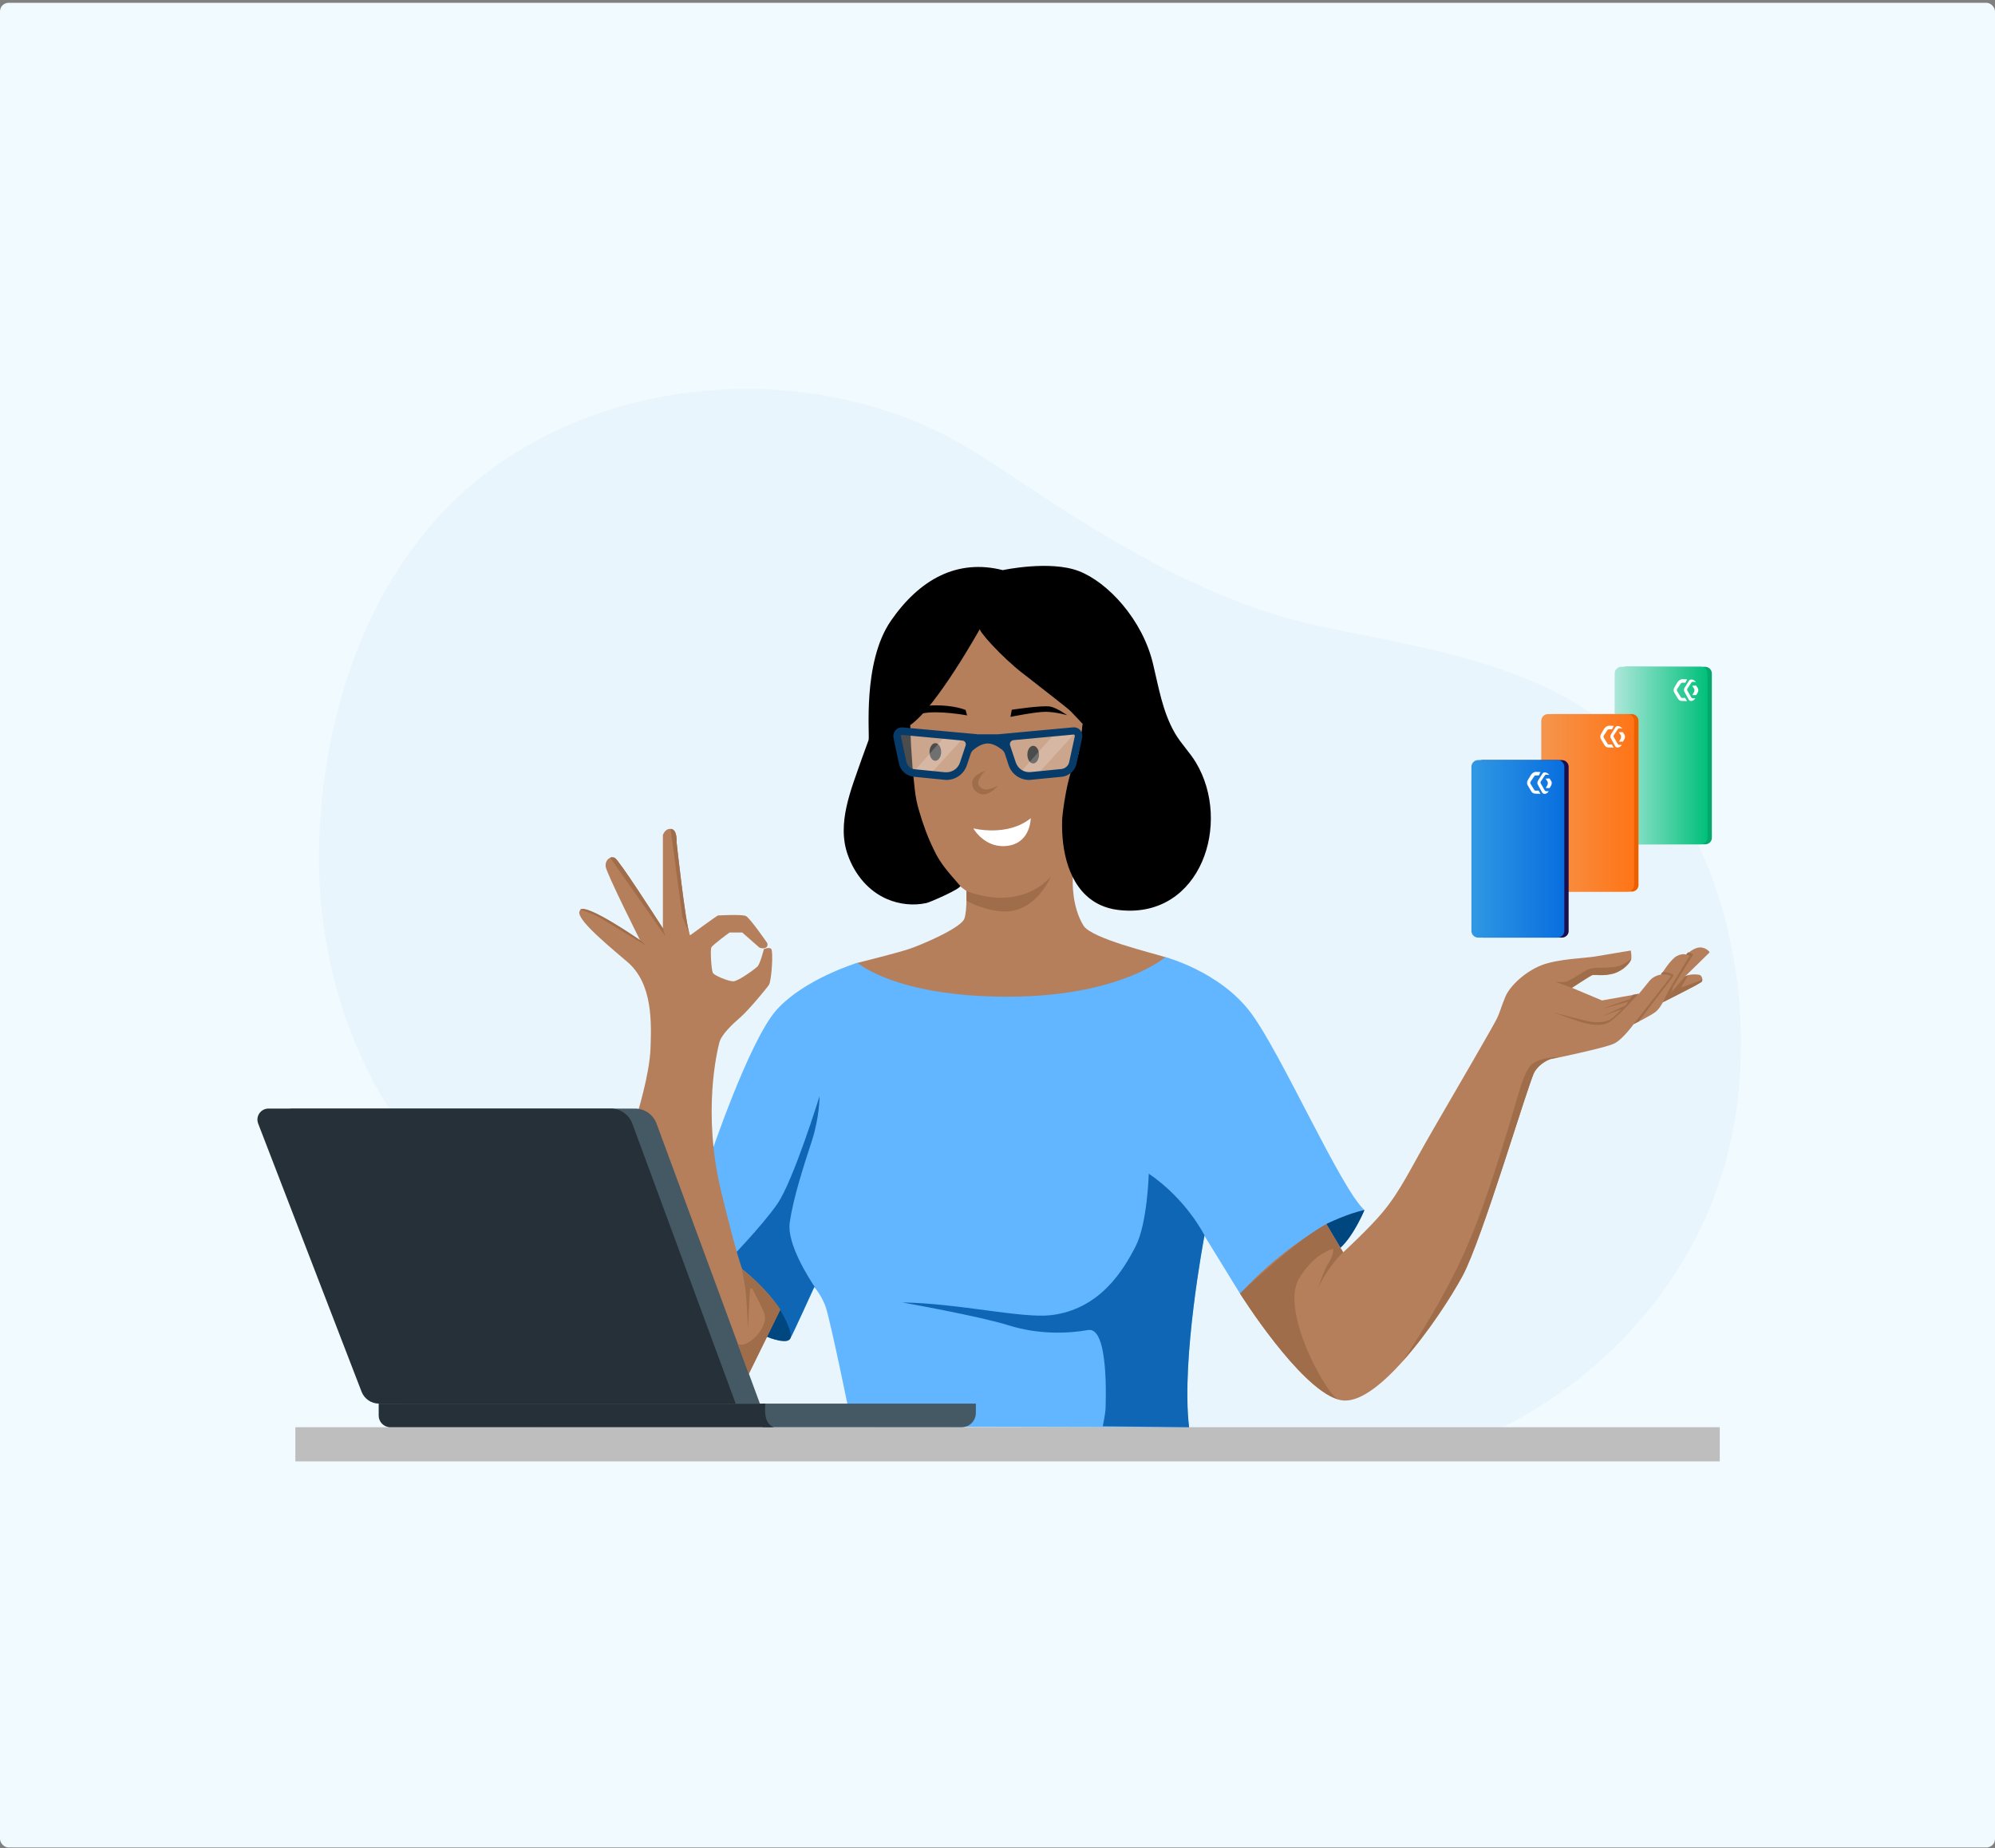
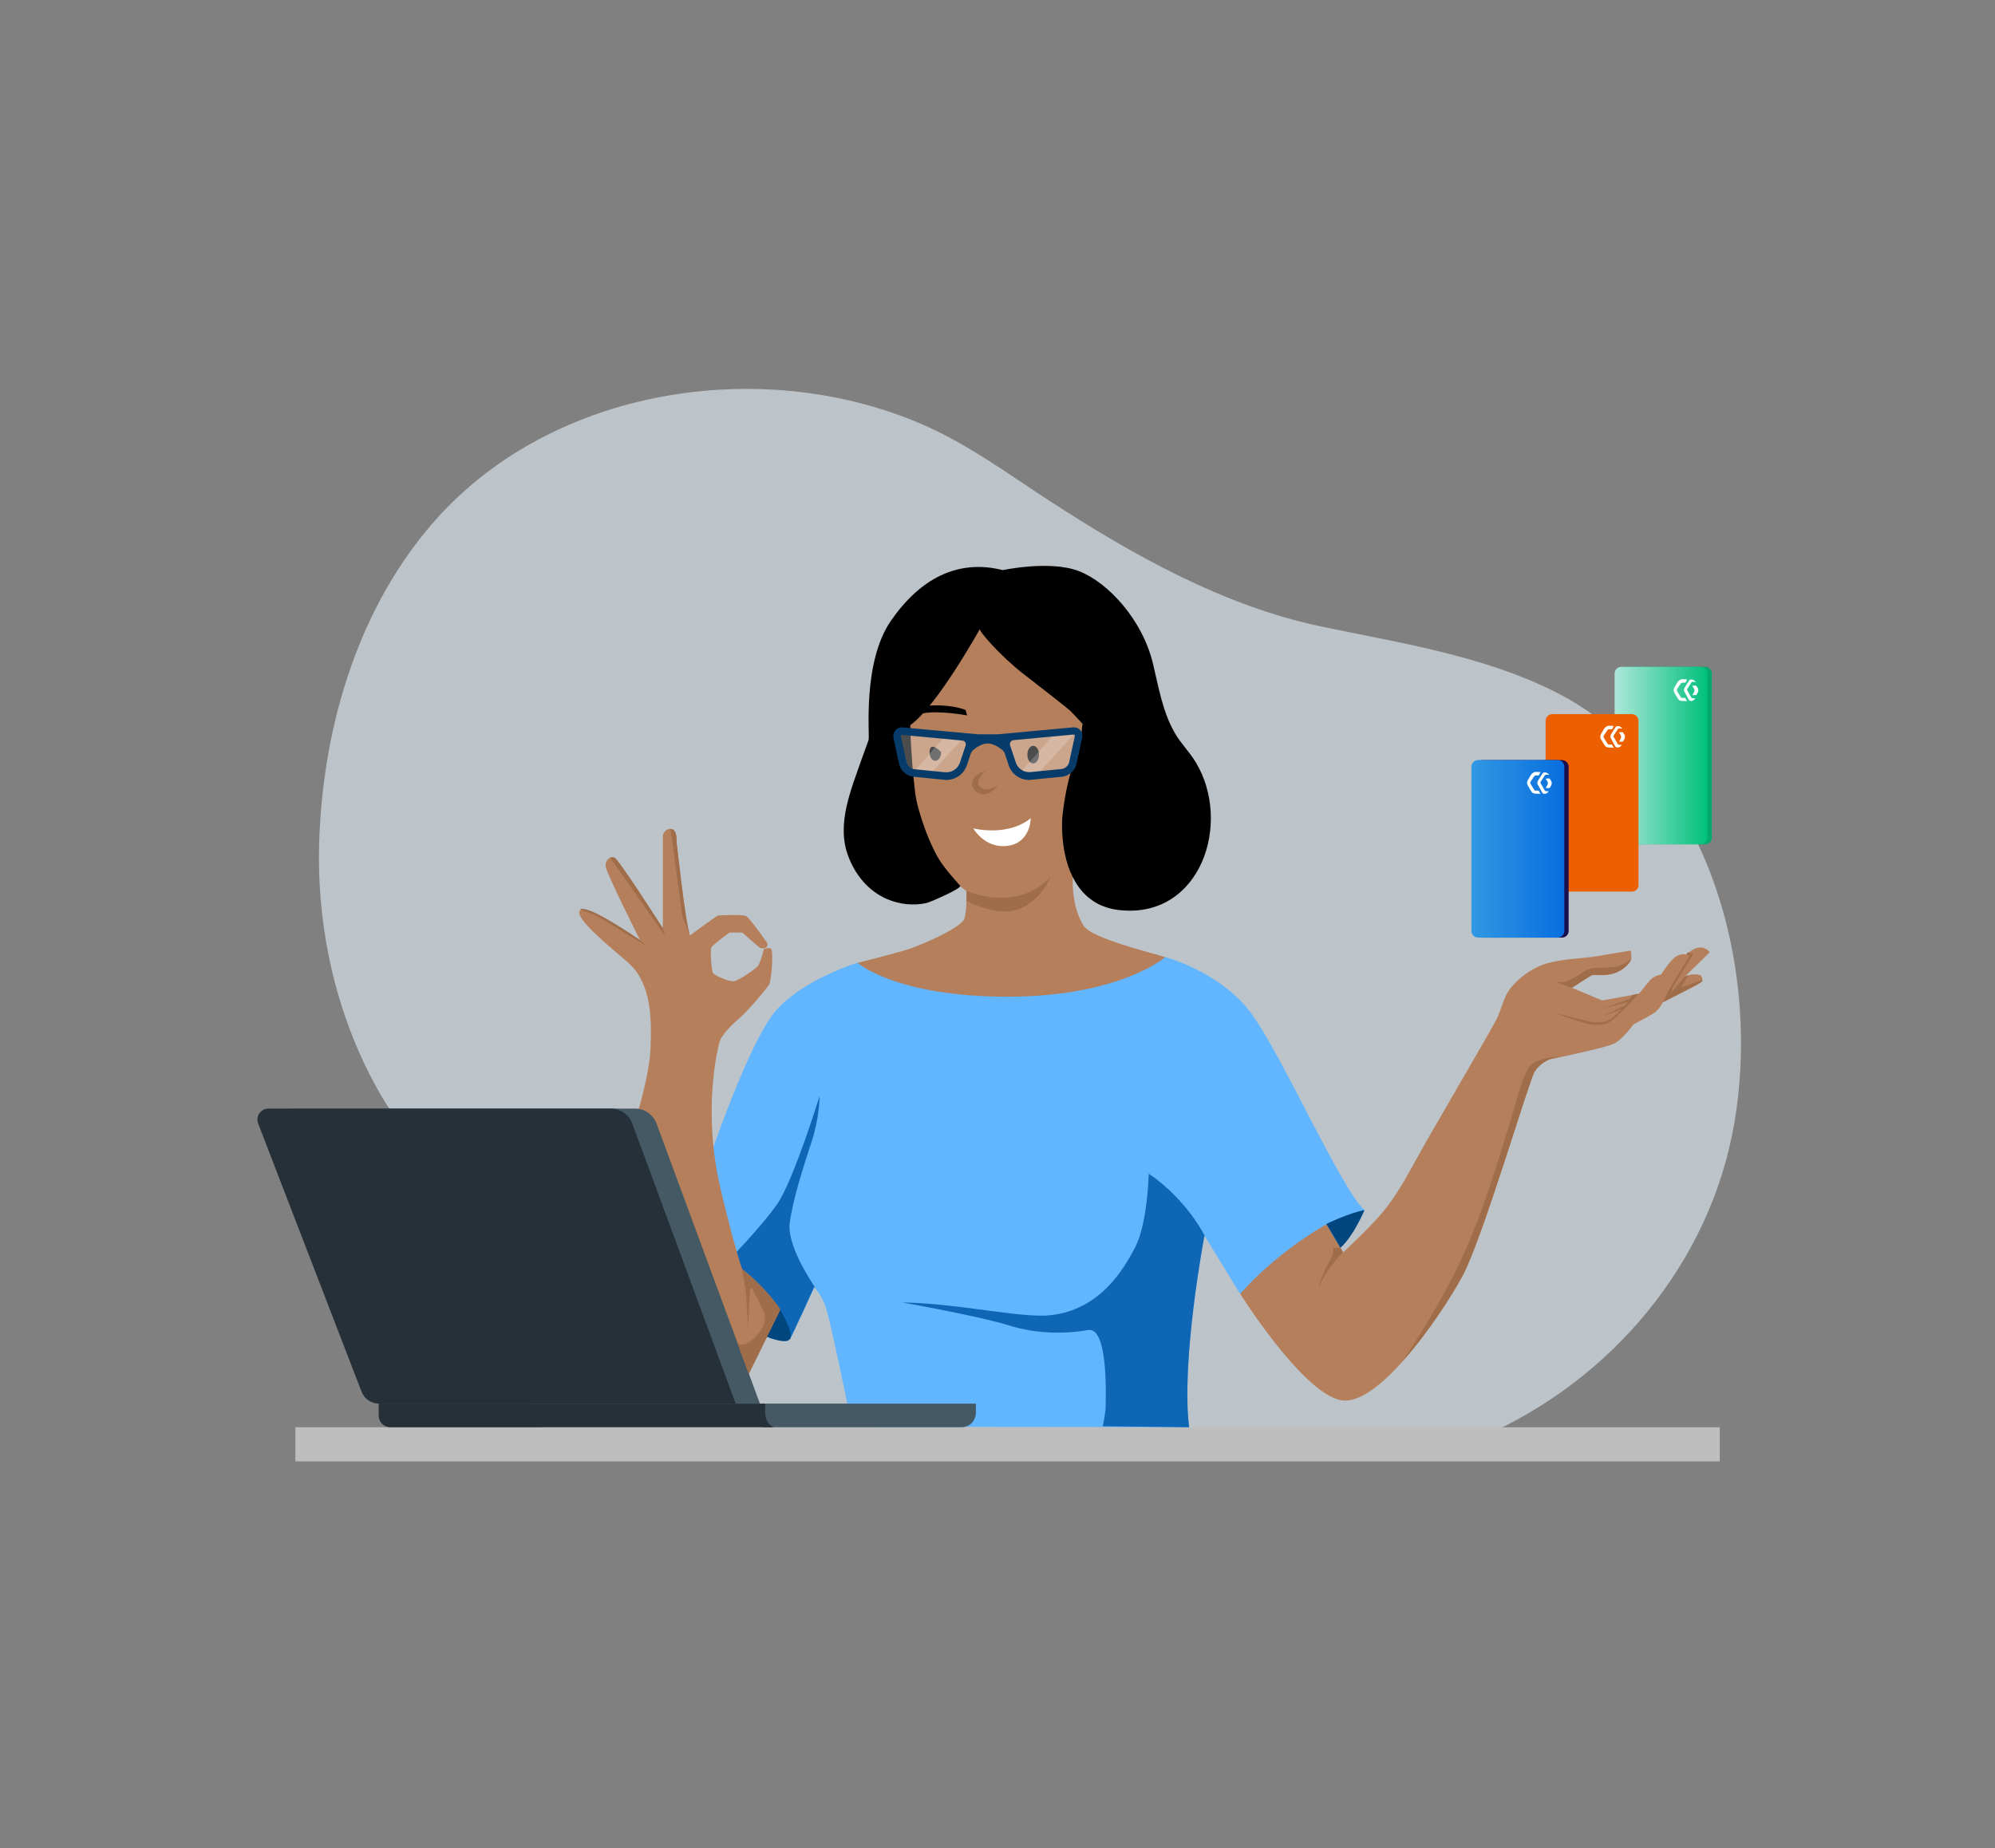
<svg xmlns="http://www.w3.org/2000/svg" width="313" height="290" viewBox="0 0 313 290" fill="none">
  <rect x="0" y="0" width="313" height="290" fill="#808080" stroke="none" />
-   <rect y="0.441" width="313" height="289.441" rx="1.346" fill="#F0FAFF" />
  <path d="M62.681 176.239C62.681 176.239 48.988 159.248 50.107 131.332C50.814 113.369 56.438 94.759 68.659 81.213C87.093 60.836 119.309 55.888 144.133 66.342C151.554 69.463 158.003 74.263 164.717 78.622C177.674 87.043 191.956 95.083 207.239 98.292C219.577 100.884 232.387 102.798 243.783 108.452C267.812 120.407 276.382 151.444 272.082 176.327C268.313 198.148 252.882 216.493 232.77 225.327C231.651 225.828 230.502 226.299 229.383 226.741H86.328L62.681 176.239Z" fill="#E5F2FA" fill-opacity="0.6" />
  <path d="M142.63 113.808C142.63 113.808 142.719 122.672 144.456 129.563C146.223 136.424 151.612 139.781 151.612 139.781C151.612 139.781 151.759 142.667 151.317 144.109C150.875 145.552 144.603 148.261 142.512 148.939C140.422 149.616 134.503 151.088 134.503 151.088C134.503 151.088 140.952 160.747 157.324 160.511C173.697 160.246 186.919 152.178 186.919 152.178C186.919 152.178 184.77 150.823 182.797 150.176C180.824 149.528 171.224 147.26 169.987 145.228C168.102 142.166 168.308 138.073 168.308 138.073L167.867 125.617L169.84 113.602C169.84 113.602 168.897 111.364 166.6 109.98C164.304 108.596 156.677 103.62 153.909 98.172C153.879 98.172 147.872 109.774 142.63 113.808Z" fill="#B57F5B" />
  <path d="M214.074 189.871C214.074 189.871 212.454 193.964 209.421 196.614C206.388 199.264 198.201 203.092 198.201 203.092L194.55 202.975L188.955 193.875C188.955 193.875 185.245 213.281 186.54 223.97L133.682 223.853C133.682 223.853 130.237 206.803 129.471 204.859C129.177 204.123 128.853 203.505 128.558 203.063C128.558 203.063 128.558 203.063 128.558 203.033C128.558 203.033 128.558 203.033 128.529 203.004C128.352 202.71 128.175 202.503 128.058 202.327C128.058 202.327 128.058 202.327 128.058 202.297C127.881 202.062 127.763 201.944 127.763 201.944C127.763 201.944 124.318 209.541 123.994 210.012C123.729 210.395 122.021 210.513 120.342 209.747C119.96 209.571 119.577 209.365 119.223 209.07C117.25 207.568 108.151 185.718 108.151 185.718L111.243 181.979C111.243 181.979 117.486 163.309 121.844 158.45C126.202 153.592 134.536 151.059 134.536 151.059C134.536 151.059 140.455 156.389 158.094 156.389C175.733 156.389 182.83 150.176 182.83 150.176C182.83 150.176 191.37 152.414 196.229 158.892C201.058 165.341 210.363 186.543 214.074 189.871Z" fill="#62B5FF" />
  <path d="M128.051 202.27C127.874 202.034 127.756 201.916 127.756 201.916C127.756 201.916 124.311 209.514 123.987 209.985C123.722 210.368 122.014 210.485 120.335 209.72L114.151 197.912C114.151 197.912 119.422 192.552 121.955 188.901C124.487 185.249 128.581 171.998 128.581 171.998C128.581 171.998 128.581 175.267 127.403 178.918C126.225 182.57 124.458 187.841 123.898 191.875C123.457 195.114 126.755 200.356 128.051 202.27Z" fill="#0F66B5" />
  <path d="M122.405 205.537L117.046 216.432L99.907 175.03C99.907 175.03 101.91 168.64 102.057 164.546C102.204 160.453 102.44 154.299 98.376 150.883C94.312 147.438 89.984 143.786 91.044 142.785C92.104 141.784 100.202 147.408 100.437 147.555C100.437 147.555 95.137 137.013 95.019 135.953C94.96 135.276 95.284 134.775 95.726 134.599C95.962 134.51 96.227 134.51 96.462 134.628C97.11 134.952 102.97 144.081 103.883 145.494L104.001 145.671V131.036C104.001 131.036 104.325 129.975 105.208 130.064C105.237 130.064 105.267 130.064 105.326 130.064C106.298 130.241 106.15 132.125 106.15 132.125C106.15 132.125 107.505 144.787 108.212 146.643L108.27 146.76C108.27 146.76 112.511 143.639 112.658 143.639C112.805 143.639 116.369 143.433 117.016 143.727C117.664 144.022 120.373 147.968 120.373 147.968C120.373 147.968 120.58 148.468 120.138 148.704C119.667 148.939 119.137 148.674 119.137 148.674L116.457 146.319H114.454C114.454 146.319 111.745 148.292 111.598 148.674C111.421 149.057 111.598 152.267 111.863 152.679C112.128 153.091 114.278 153.975 115.043 153.975C115.809 153.975 118.43 152.061 118.842 151.649C119.254 151.266 119.843 148.939 119.843 148.939C119.843 148.939 120.55 148.586 120.962 148.851C121.375 149.116 121.051 153.945 120.638 154.534C120.226 155.153 117.429 158.51 116.221 159.57C114.985 160.63 113.188 162.308 112.864 163.575C112.54 164.841 110.155 174.5 113.129 186.897C115.603 197.115 116.457 199.147 116.457 199.147C116.457 199.147 120.226 202.033 122.405 205.537Z" fill="#B57F5B" />
  <path d="M269.817 223.941H46.34V229.301H269.817V223.941Z" fill="#BEBEBE" />
  <path d="M119.222 220.232H63.242C62.035 220.232 60.975 219.496 60.533 218.377L44.307 176.297C43.866 175.149 44.72 173.941 45.927 173.941H99.639C101.141 173.941 102.466 174.884 102.996 176.268L119.222 220.232Z" fill="#455964" />
  <path d="M115.42 220.232H59.44C58.233 220.232 57.172 219.496 56.731 218.377L40.505 176.297C40.063 175.149 40.917 173.941 42.125 173.941H95.837C97.339 173.941 98.664 174.884 99.194 176.268L115.42 220.232Z" fill="#263039" />
  <path d="M119.626 223.943H150.84C152.106 223.943 153.108 222.942 153.108 221.675V220.232H119.626V223.943Z" fill="#455964" />
  <path d="M121.43 223.943H61.239C60.238 223.943 59.413 223.118 59.413 222.117V220.232H120.075C119.869 222.323 120.311 223.56 121.43 223.943Z" fill="#263039" />
  <path d="M264.334 153.237C265.041 152.766 266.366 152.883 266.661 152.972C266.985 153.06 267.22 153.708 267.014 154.032C266.808 154.326 260.889 157.271 260.889 157.271C260.889 157.271 260.388 158.272 259.711 158.802C259.063 159.303 256.295 160.716 256.295 160.716C256.295 160.716 254.587 163.102 253.233 163.749C252.231 164.25 247.196 165.369 244.693 165.899C243.839 166.076 243.279 166.193 243.279 166.193C243.279 166.193 241.66 166.694 240.747 168.225C239.834 169.757 232.56 194.522 229.439 200.264C227.702 203.474 224.021 209.186 220.075 213.603C216.953 217.078 213.685 219.758 211.064 219.758C210.681 219.758 210.298 219.699 209.886 219.581C203.82 217.726 194.573 203.002 194.573 203.002C194.573 203.002 194.573 203.002 194.603 202.973C200.05 196.848 206.499 193.02 207.854 192.254C207.942 192.195 208.031 192.166 208.119 192.107L210.328 195.817L210.74 196.495C210.74 196.495 214.804 192.755 216.836 190.311C219.751 186.865 221.37 183.214 224.757 177.383C228.143 171.553 234.357 160.864 234.828 159.862C235.329 158.861 235.476 158.066 236.183 156.388C236.889 154.709 239.245 152.471 241.866 151.44C244.487 150.439 248.698 150.351 250.229 150.086C251.76 149.821 255.853 149.144 255.853 149.144C255.853 149.144 256.001 149.88 255.942 150.439C255.883 150.999 254.705 152.324 253.144 152.766C251.584 153.207 250.141 152.913 249.846 153.001C249.552 153.09 246.636 155.004 246.636 155.004L246.931 155.121L251.348 156.977L257.12 155.946C257.12 155.946 258.15 154.709 258.828 153.855C259.534 153.031 260.624 152.913 260.624 152.913C260.624 152.913 262.126 150.469 263.098 149.998C264.04 149.526 264.57 149.791 264.57 149.791C264.57 149.791 265.601 148.761 266.572 148.672C267.544 148.555 268.221 149.32 268.221 149.438C268.162 149.526 264.334 153.237 264.334 153.237Z" fill="#B57F5B" />
  <path d="M145.754 110.718C145.754 110.718 148.905 110.423 151.496 111.395L151.732 112.249C151.732 112.249 147.079 111.395 144.694 111.954L145.754 110.718Z" fill="black" />
-   <path d="M158.535 112.484C158.535 112.484 162.569 111.66 164.13 111.689C165.72 111.719 167.428 112.219 167.428 112.219C167.428 112.219 165.838 111.071 164.778 110.865C163.541 110.629 158.741 111.365 158.741 111.365L158.535 112.484Z" fill="black" />
-   <path d="M146.748 119.373C147.252 119.373 147.661 118.754 147.661 117.989C147.661 117.225 147.252 116.605 146.748 116.605C146.244 116.605 145.835 117.225 145.835 117.989C145.835 118.754 146.244 119.373 146.748 119.373Z" fill="black" />
+   <path d="M146.748 119.373C147.252 119.373 147.661 118.754 147.661 117.989C146.244 116.605 145.835 117.225 145.835 117.989C145.835 118.754 146.244 119.373 146.748 119.373Z" fill="black" />
  <path d="M162.098 119.788C162.603 119.788 163.011 119.168 163.011 118.404C163.011 117.639 162.603 117.02 162.098 117.02C161.594 117.02 161.186 117.639 161.186 118.404C161.186 119.168 161.594 119.788 162.098 119.788Z" fill="black" />
  <path d="M152.703 129.975C152.703 129.975 158.033 131.359 161.714 128.385C161.714 128.385 161.714 132.095 158.298 132.684C154.588 133.332 152.703 129.975 152.703 129.975Z" fill="white" />
  <path d="M150.611 138.957L150.64 138.986C150.964 139.369 145.84 141.607 145.34 141.695C143.278 142.137 141.129 141.901 139.185 141.077C136.24 139.811 134.15 137.249 133.06 134.275C131.175 129.21 133.59 123.762 135.239 118.962C135.563 118.02 135.946 117.077 136.27 116.135C136.505 115.458 135.239 103.974 139.774 97.407C144.309 90.84 150.228 87.66 157.325 89.456C157.325 89.456 164.716 87.866 169.251 89.603C173.786 91.341 179.263 97.201 180.912 104.209C181.796 107.89 182.414 111.748 184.358 115.075C185.3 116.695 186.654 118.02 187.626 119.639C193.31 129.092 188.421 144.081 175.788 142.814C175.612 142.785 175.464 142.785 175.288 142.755C174.375 142.638 173.433 142.373 172.608 141.99C168.014 139.84 166.66 134.275 166.63 129.651C166.63 129.121 166.63 128.562 166.689 128.032C166.689 128.032 167.337 121.347 169.222 118.226L169.84 113.573C169.84 113.573 168.633 112.248 168.014 111.63C167.396 111.011 163.538 108.067 160.564 105.74C157.06 103.031 153.261 98.732 153.762 98.644C153.762 98.644 146.989 110.864 142.807 113.779L142.925 116.812L143.19 120.699L143.514 123.791C143.632 124.969 143.867 126.147 144.221 127.296C144.81 129.328 145.546 131.359 146.488 133.273C147.548 135.6 149.05 137.131 150.611 138.957Z" fill="black" />
  <path opacity="0.3" d="M141.631 114.691C141.631 114.691 140.894 115.074 140.953 115.693C141.012 116.34 142.161 120.581 142.161 120.581C142.161 120.581 143.162 121.405 143.368 121.405C143.574 121.405 148.992 121.67 148.992 121.67C148.992 121.67 150.848 120.728 151.201 120.021C151.525 119.315 152.497 116.782 152.497 116.782L151.23 115.869L141.631 114.691Z" fill="white" />
  <path opacity="0.3" d="M168.281 114.691C168.281 114.691 169.017 115.074 168.958 115.693C168.9 116.311 167.751 120.581 167.751 120.581C167.751 120.581 166.75 121.405 166.544 121.405C166.338 121.405 160.919 121.67 160.919 121.67C160.919 121.67 159.064 120.728 158.711 120.021C158.387 119.315 157.415 116.782 157.415 116.782L158.681 115.869L168.281 114.691Z" fill="white" />
  <path opacity="0.2" d="M148.198 115.605L143.516 120.906L146.225 121.171L151.055 115.87L148.198 115.605Z" fill="white" />
  <path opacity="0.2" d="M165.039 115.605L160.092 121.2L163.066 121.171L168.425 115.281L165.039 115.605Z" fill="white" />
  <path d="M169.401 114.485C169.107 114.191 168.695 114.073 168.282 114.132L156.798 115.192C156.68 115.192 156.562 115.221 156.474 115.221H153.5C153.382 115.221 153.264 115.221 153.176 115.192L141.632 114.132C141.161 114.102 140.72 114.279 140.425 114.662C140.189 114.986 140.101 115.398 140.189 115.81L141.043 119.815C141.279 120.934 142.221 121.759 143.34 121.877L148.111 122.348C148.229 122.348 148.346 122.377 148.464 122.377C149.937 122.377 151.232 121.464 151.703 120.051L152.292 118.284C152.381 118.048 152.499 117.842 152.675 117.695C153.205 117.253 153.941 116.753 154.766 116.664C155.679 116.576 156.562 117.136 157.181 117.607C157.387 117.783 157.563 117.989 157.652 118.255L158.241 120.051C158.712 121.464 160.008 122.377 161.48 122.377C161.598 122.377 161.716 122.377 161.833 122.348L166.604 121.877C167.723 121.759 168.665 120.934 168.901 119.815L169.784 115.752C169.873 115.28 169.725 114.809 169.401 114.485ZM151.497 116.988L150.614 119.639C150.29 120.64 149.318 121.258 148.258 121.17L143.488 120.699C142.869 120.64 142.369 120.169 142.221 119.58L141.338 115.516C141.308 115.428 141.367 115.398 141.367 115.369C141.397 115.339 141.426 115.31 141.485 115.31C141.485 115.31 141.485 115.31 141.515 115.31L150.938 116.193C151.38 116.193 151.615 116.605 151.497 116.988ZM168.636 115.486L167.752 119.55C167.635 120.169 167.104 120.61 166.486 120.669L161.716 121.14C160.655 121.258 159.684 120.61 159.36 119.609L158.476 116.959C158.359 116.576 158.594 116.193 159.006 116.134L168.43 115.251C168.518 115.251 168.547 115.28 168.577 115.31C168.606 115.369 168.636 115.428 168.636 115.486Z" fill="#073C6A" />
  <path d="M154.822 120.906C154.822 120.906 154.263 120.965 153.585 122.349C153.114 123.321 154.174 123.998 154.999 123.851C155.823 123.704 156.589 123.233 156.589 123.233C156.589 123.233 155.264 124.97 153.85 124.587C152.437 124.204 151.377 121.79 154.822 120.906Z" fill="#A06D4A" />
  <path d="M151.641 139.783C151.641 139.783 159.444 143.316 164.863 137.574C164.863 137.574 162.595 143.022 157.707 143.022C154.615 143.022 151.641 141.343 151.641 141.343V139.783Z" fill="#A06D4A" />
  <path d="M122.402 205.537C122.402 205.537 124.464 208.894 123.992 210.013C123.521 211.103 120.341 209.748 120.341 209.748L122.402 205.537Z" fill="#00467F" />
  <path d="M186.564 223.941L173.018 223.794C173.018 223.794 173.46 221.644 173.46 220.908C173.46 220.202 174.019 208.128 170.721 208.688C167.423 209.277 162.829 209.394 158.235 207.951C153.671 206.509 141.539 204.359 141.539 204.359C150.461 204.506 160.326 206.891 164.861 206.361C172.606 205.478 176.316 199.176 178.171 195.554C180.027 191.932 180.233 184.158 180.233 184.158C186.181 188.192 188.979 193.846 188.979 193.846C188.979 193.846 185.268 213.281 186.564 223.941Z" fill="#0F66B5" />
  <path d="M208.094 192.048C208.094 192.048 211.509 190.37 214.071 189.869C214.071 189.869 212.393 193.933 210.302 195.788L208.094 192.048Z" fill="#00467F" />
-   <path d="M210.301 195.761C210.184 195.761 206.768 195.732 203.823 200.59C200.849 205.538 207.769 218.259 209.86 219.525C203.794 217.67 194.547 202.946 194.547 202.946C194.547 202.946 194.547 202.946 194.576 202.917C195.048 202.446 202.704 195.143 207.828 192.198C207.916 192.139 208.004 192.11 208.093 192.051L210.301 195.761Z" fill="#A06D4A" />
  <path d="M210.711 196.468C210.711 196.468 208.237 198.883 206.795 202.152C206.795 202.152 207.59 199.501 208.503 198.058C209.415 196.616 209.121 195.791 209.121 195.791H210.299L210.711 196.468Z" fill="#A06D4A" />
  <path d="M255.915 150.412C255.856 150.972 254.678 152.297 253.117 152.738C251.557 153.18 250.114 152.886 249.819 152.974C249.525 153.062 246.609 154.976 246.609 154.976L246.904 155.094L244.636 154.27L244.047 154.034C244.047 154.034 244.931 154.181 245.667 154.034C246.374 153.887 248.258 152.532 249.112 152.12C249.966 151.737 251.468 151.914 253.176 151.737C254.884 151.531 255.915 150.412 255.915 150.412Z" fill="#A06D4A" />
  <path d="M257.09 155.918C257.09 155.918 253.557 159.893 252.32 160.482C251.083 161.071 249.581 160.777 248.462 160.482C247.343 160.188 243.574 158.804 243.574 158.804C243.574 158.804 248.374 160.099 249.493 160.306C250.612 160.512 251.819 160.335 252.438 160.07C253.056 159.805 254.411 158.362 254.411 158.362L251.407 159.452L255.059 157.744L255.412 157.184C255.412 157.184 252.084 158.127 251.584 158.244C251.083 158.333 255.677 156.772 255.677 156.772L256.207 156.095L257.09 155.918Z" fill="#A06D4A" />
  <path d="M264.339 153.238L264.869 153.002L263.75 154.945C263.75 154.945 264.78 154.563 265.634 154.268C266.488 153.974 267.077 153.679 267.077 153.679L267.018 154.003L265.958 154.651L260.923 157.242L264.339 153.238Z" fill="#A06D4A" />
-   <path d="M260.567 152.885C260.567 152.885 261.657 152.885 261.863 153.003C262.069 153.121 262.157 153.15 262.157 153.15L261.686 153.798L256.327 160.659L257.092 160.276L262.275 153.503L262.599 153.003C262.599 153.003 261.833 152.384 260.803 152.561L260.567 152.885Z" fill="#A06D4A" />
  <path d="M264.515 149.765L265.104 149.942C265.104 149.942 262.454 154.241 261.983 155.095C261.512 155.949 260.923 157.216 260.923 157.216L261.688 156.568L262.307 155.567L262.454 154.889L265.664 149.736L264.869 149.412L264.515 149.765Z" fill="#A06D4A" />
  <path d="M244.696 165.842C243.842 166.018 243.283 166.136 243.283 166.136C243.283 166.136 241.663 166.637 240.75 168.168C239.837 169.699 232.564 194.464 229.442 200.207C227.705 203.416 224.024 209.129 220.078 213.546C220.225 213.34 224.819 206.656 228.618 198.94C232.476 191.107 235.155 181.684 236.716 176.737C238.247 171.79 238.983 168.168 240.338 166.99C241.663 165.871 244.578 165.842 244.696 165.842Z" fill="#A06D4A" />
  <path d="M116.391 199.205C116.391 199.205 116.95 201.708 117.068 203.387C117.186 205.065 117.362 208.481 117.362 208.481C117.362 208.481 117.51 204.712 117.598 203.563C117.627 203.092 117.657 202.65 117.686 202.326C117.716 202.12 117.951 202.091 118.069 202.268C118.54 203.21 119.453 204.977 119.836 205.831C120.925 208.275 116.921 211.926 115.713 210.778L117.48 215.578L122.398 205.566C122.604 205.242 118.452 200.442 116.391 199.205Z" fill="#A06D4A" />
  <path d="M101.408 148.408C101.202 148.29 94.841 144.433 93.958 143.903C93.074 143.373 91.013 142.725 91.013 142.725C92.073 141.724 100.171 147.348 100.407 147.495L101.408 148.408Z" fill="#A06D4A" />
  <path d="M104.406 146.937L95.719 134.569C95.955 134.48 96.22 134.48 96.456 134.598C97.103 134.922 102.964 144.051 103.876 145.464L103.994 145.641L104.406 146.937Z" fill="#A06D4A" />
  <path d="M108.21 146.643L107.061 143.875L105.206 130.064C105.236 130.064 105.265 130.064 105.324 130.064C106.296 130.241 106.149 132.126 106.149 132.126C106.149 132.126 107.533 144.788 108.21 146.643Z" fill="#A06D4A" />
  <path d="M267.519 132.482H255.062C254.473 132.482 254.002 132.011 254.002 131.422V105.685C254.002 105.096 254.473 104.625 255.062 104.625H267.519C268.108 104.625 268.579 105.096 268.579 105.685V131.422C268.608 132.011 268.108 132.482 267.519 132.482Z" fill="#05A96D" />
  <path d="M266.84 132.482H254.384C253.795 132.482 253.324 132.011 253.324 131.422V105.685C253.324 105.096 253.795 104.625 254.384 104.625H266.84C267.429 104.625 267.9 105.096 267.9 105.685V131.422C267.9 132.011 267.429 132.482 266.84 132.482Z" fill="url(#paint0_linear_1725_558923)" />
  <path d="M256.007 139.902H243.551C242.962 139.902 242.491 139.431 242.491 138.842V113.105C242.491 112.516 242.962 112.045 243.551 112.045H256.007C256.596 112.045 257.067 112.516 257.067 113.105V138.842C257.097 139.431 256.596 139.902 256.007 139.902Z" fill="#ED6000" />
-   <path d="M255.329 139.902H242.873C242.284 139.902 241.812 139.431 241.812 138.842V113.105C241.812 112.516 242.284 112.045 242.873 112.045H255.329C255.918 112.045 256.389 112.516 256.389 113.105V138.842C256.389 139.431 255.918 139.902 255.329 139.902Z" fill="url(#paint1_linear_1725_558923)" />
  <path d="M245.048 147.117H232.592C232.003 147.117 231.532 146.646 231.532 146.057V120.32C231.532 119.731 232.003 119.26 232.592 119.26H245.048C245.637 119.26 246.108 119.731 246.108 120.32V146.057C246.138 146.616 245.666 147.117 245.048 147.117Z" fill="#1A0F4E" />
  <path d="M244.37 147.117H231.913C231.324 147.117 230.853 146.646 230.853 146.057V120.32C230.853 119.731 231.324 119.26 231.913 119.26H244.37C244.959 119.26 245.43 119.731 245.43 120.32V146.057C245.459 146.616 244.959 147.117 244.37 147.117Z" fill="url(#paint2_linear_1725_558923)" />
  <path d="M241.692 121.142L241.044 121.112C240.72 121.083 240.397 121.289 240.19 121.583L239.719 122.378C239.543 122.673 239.543 122.997 239.69 123.232L240.249 124.175C240.367 124.381 240.603 124.528 240.868 124.528L241.692 124.557L241.398 124.057H240.927C240.838 124.057 240.75 124.027 240.72 123.939L240.131 122.997C240.073 122.879 240.073 122.732 240.161 122.614L240.691 121.819C240.75 121.731 240.838 121.672 240.927 121.672H241.427L241.692 121.142Z" fill="#FEFEFE" />
  <path d="M243.08 121.584C243.08 121.584 242.726 121.142 242.285 121.201C242.226 121.201 242.137 121.23 242.078 121.289C242.049 121.319 242.049 121.319 242.02 121.348C241.99 121.407 241.578 122.055 241.313 122.467C241.195 122.673 241.166 122.909 241.254 123.085L241.931 124.322C242.078 124.617 242.491 124.646 242.785 124.381C242.844 124.322 242.932 124.234 242.991 124.145H242.638C242.52 124.145 242.402 124.087 242.343 123.998L241.725 122.909C241.666 122.82 241.696 122.703 241.754 122.614L242.373 121.672C242.432 121.584 242.52 121.554 242.579 121.554L243.08 121.584Z" fill="#FEFEFE" />
  <path d="M243.104 122.143L242.486 122.172L242.78 122.614C242.868 122.761 242.868 122.967 242.78 123.173L242.515 123.644H243.133L243.34 123.291C243.487 123.026 243.516 122.702 243.34 122.496L243.104 122.143Z" fill="#FEFEFE" />
  <path d="M253.183 113.899L252.535 113.87C252.211 113.841 251.887 114.047 251.681 114.341L251.21 115.136C251.033 115.431 251.033 115.755 251.18 115.99L251.74 116.932C251.857 117.139 252.093 117.286 252.358 117.286L253.183 117.315L252.888 116.815H252.417C252.329 116.815 252.24 116.785 252.211 116.697L251.622 115.755C251.563 115.637 251.563 115.49 251.651 115.372L252.181 114.577C252.24 114.488 252.329 114.429 252.417 114.429H252.918L253.183 113.899Z" fill="#FEFEFE" />
  <path d="M254.538 114.312C254.538 114.312 254.185 113.87 253.743 113.929C253.684 113.929 253.596 113.959 253.537 114.018C253.508 114.047 253.508 114.047 253.478 114.076C253.449 114.135 253.037 114.783 252.772 115.195C252.654 115.402 252.624 115.637 252.713 115.814L253.39 117.051C253.537 117.345 253.949 117.375 254.244 117.11C254.303 117.051 254.391 116.962 254.45 116.874H254.097C253.979 116.874 253.861 116.815 253.802 116.727L253.184 115.637C253.125 115.549 253.154 115.431 253.213 115.343L253.832 114.4C253.891 114.312 253.979 114.283 254.038 114.283L254.538 114.312Z" fill="#FEFEFE" />
  <path d="M254.594 114.871L253.976 114.901L254.27 115.342C254.359 115.489 254.359 115.696 254.27 115.902L254.005 116.373H254.624L254.83 116.02C254.977 115.755 255.007 115.431 254.83 115.224L254.594 114.871Z" fill="#FEFEFE" />
  <path d="M264.689 106.595L264.041 106.565C263.717 106.536 263.393 106.742 263.187 107.036L262.716 107.832C262.539 108.126 262.539 108.45 262.686 108.685L263.246 109.628C263.364 109.834 263.599 109.981 263.864 109.981L264.689 110.011L264.394 109.51H263.923C263.835 109.51 263.746 109.481 263.717 109.392L263.128 108.45C263.069 108.332 263.069 108.185 263.157 108.067L263.687 107.272C263.746 107.184 263.835 107.125 263.923 107.125H264.424L264.689 106.595Z" fill="#FEFEFE" />
  <path d="M266.076 107.007C266.076 107.007 265.723 106.566 265.281 106.625C265.222 106.625 265.134 106.654 265.075 106.713C265.045 106.742 265.045 106.742 265.016 106.772C264.987 106.831 264.574 107.479 264.309 107.891C264.191 108.097 264.162 108.332 264.25 108.509L264.928 109.746C265.075 110.04 265.487 110.07 265.782 109.805C265.841 109.746 265.929 109.658 265.988 109.569H265.634C265.517 109.569 265.399 109.51 265.34 109.422L264.722 108.332C264.663 108.244 264.692 108.126 264.751 108.038L265.369 107.096C265.428 107.007 265.517 106.978 265.575 106.978L266.076 107.007Z" fill="#FEFEFE" />
  <path d="M266.1 107.566L265.482 107.596L265.777 108.038C265.865 108.185 265.865 108.391 265.777 108.597L265.512 109.068H266.13L266.336 108.715C266.483 108.45 266.513 108.126 266.336 107.92L266.1 107.566Z" fill="#FEFEFE" />
  <defs>
    <linearGradient id="paint0_linear_1725_558923" x1="253.308" y1="118.542" x2="267.914" y2="118.542" gradientUnits="userSpaceOnUse">
      <stop offset="1.61469e-07" stop-color="#ADE7DA" />
      <stop offset="1" stop-color="#00C07B" />
    </linearGradient>
    <linearGradient id="paint1_linear_1725_558923" x1="241.795" y1="125.978" x2="256.401" y2="125.978" gradientUnits="userSpaceOnUse">
      <stop offset="1.61469e-07" stop-color="#F5954D" />
      <stop offset="1" stop-color="#FF7416" />
    </linearGradient>
    <linearGradient id="paint2_linear_1725_558923" x1="230.845" y1="133.168" x2="245.45" y2="133.168" gradientUnits="userSpaceOnUse">
      <stop stop-color="#3098E3" />
      <stop offset="1" stop-color="#086EDF" />
    </linearGradient>
  </defs>
</svg>